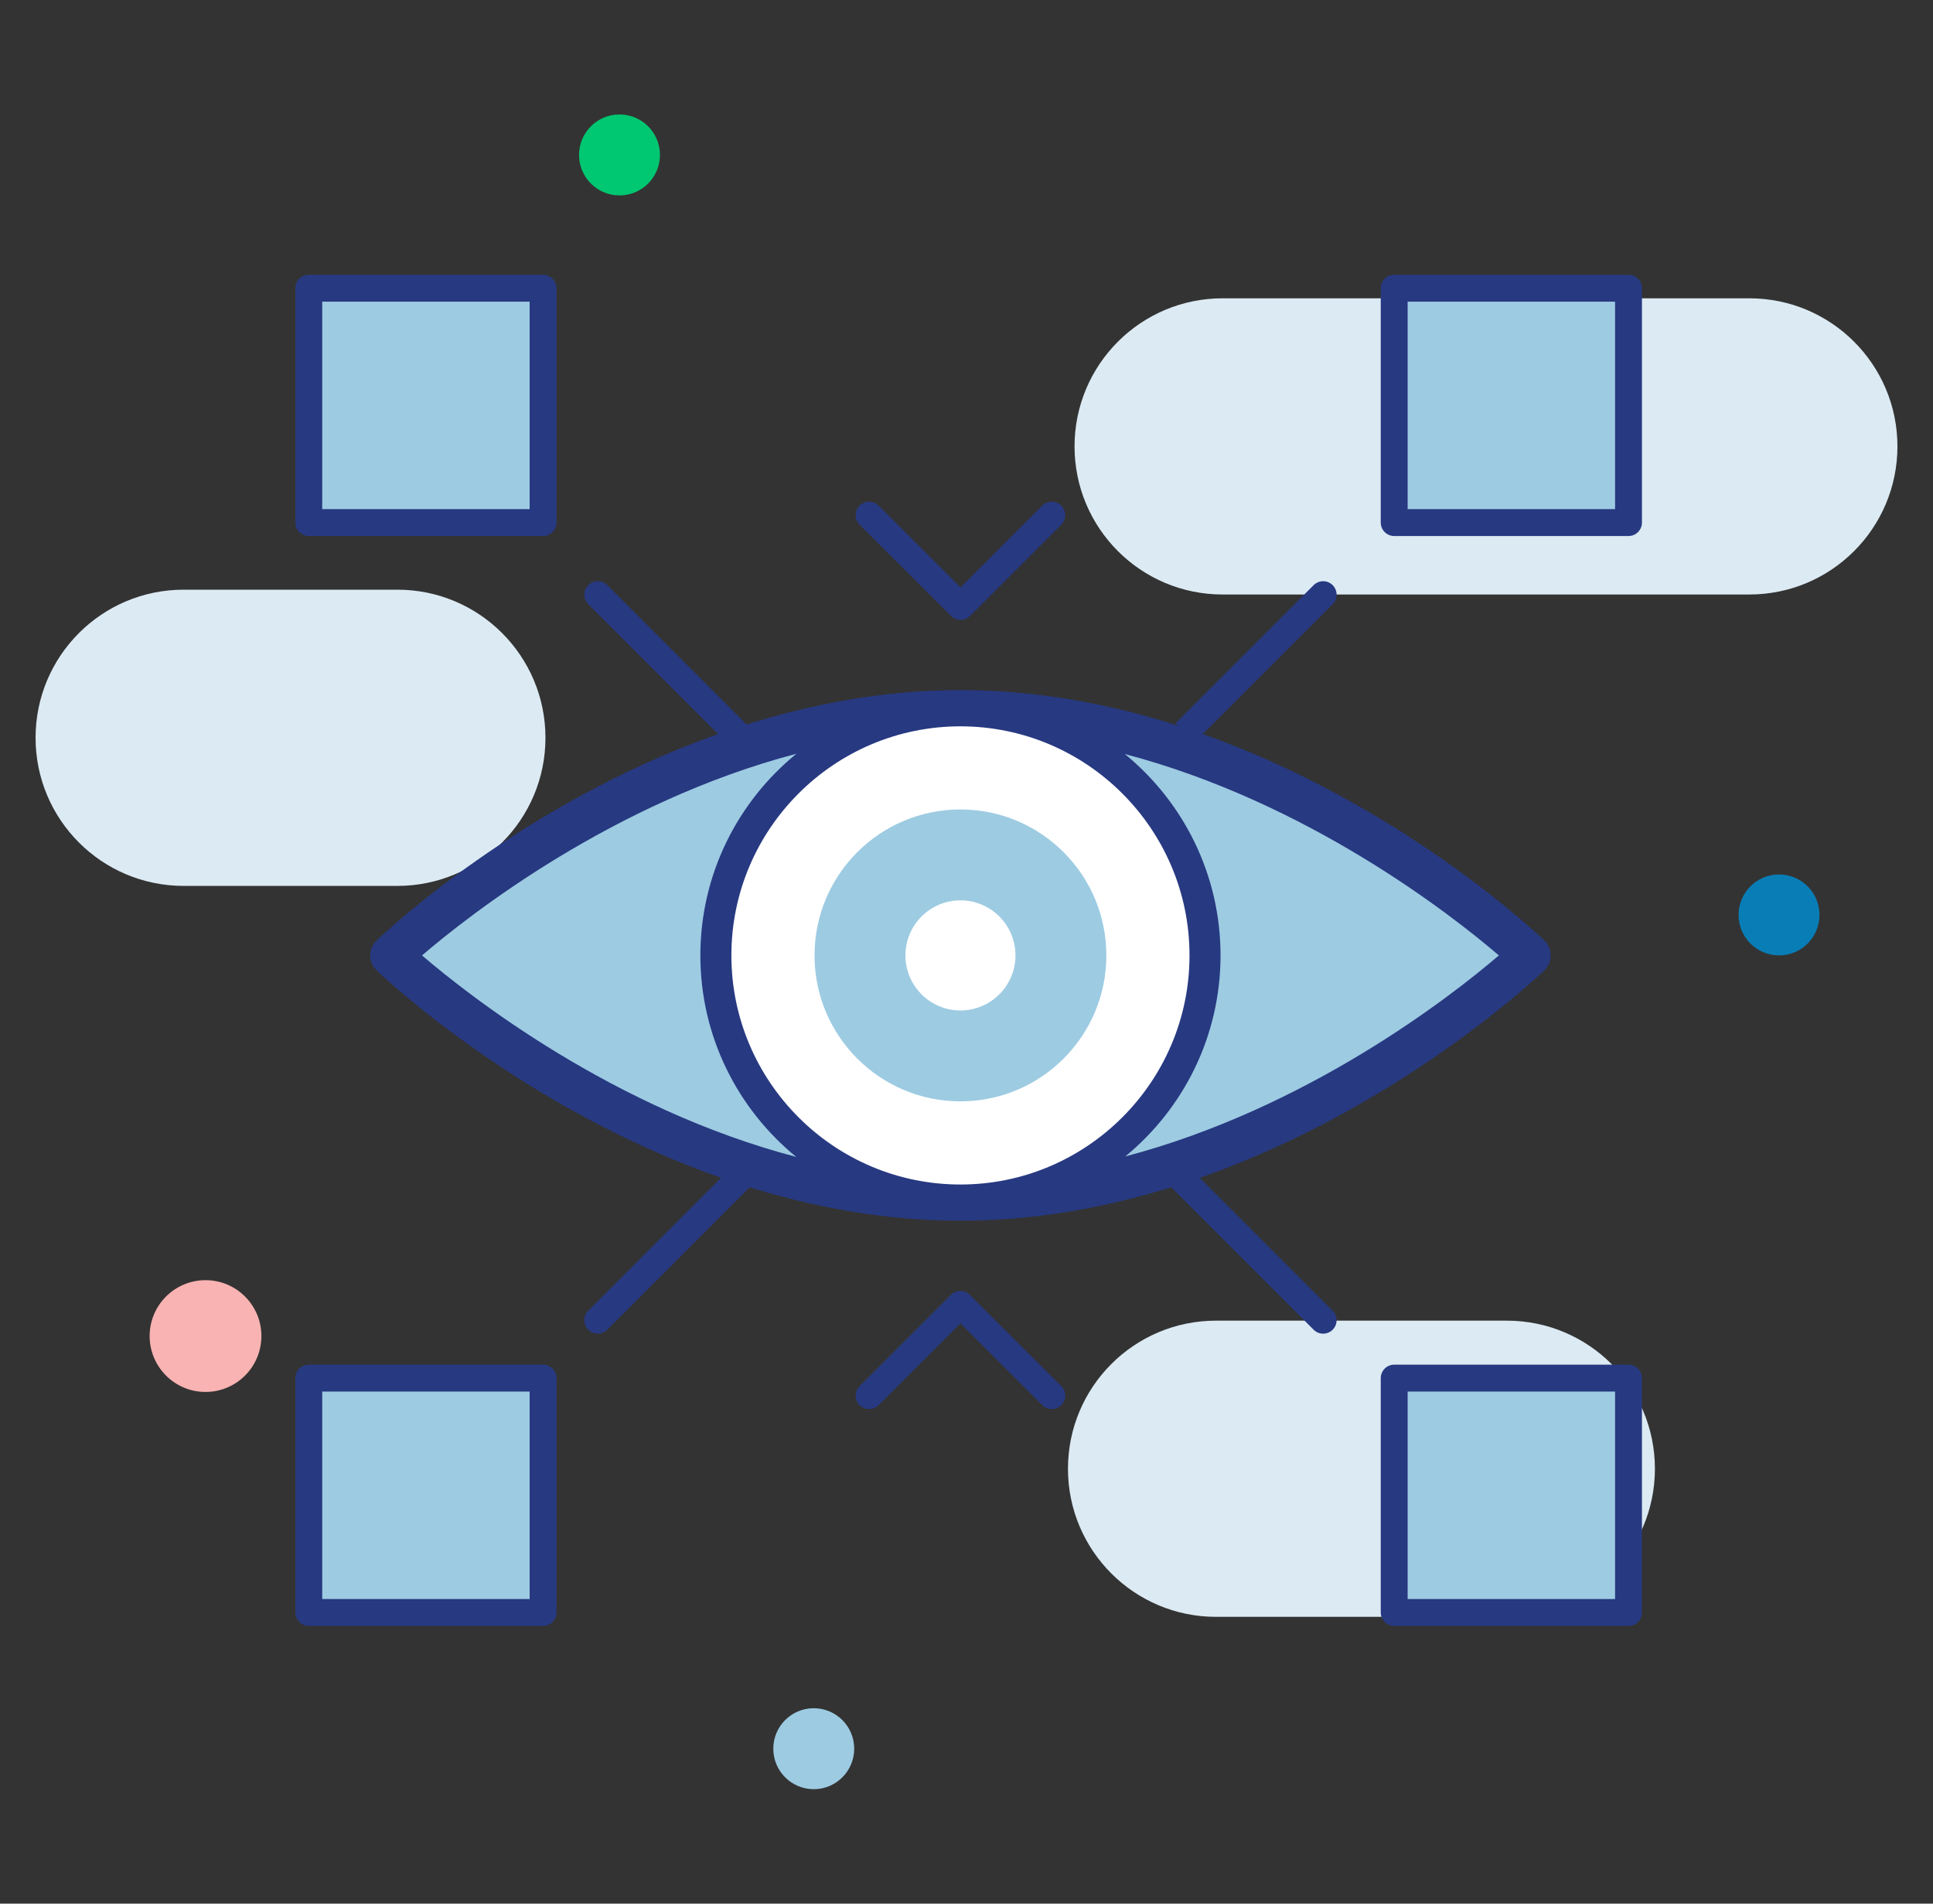
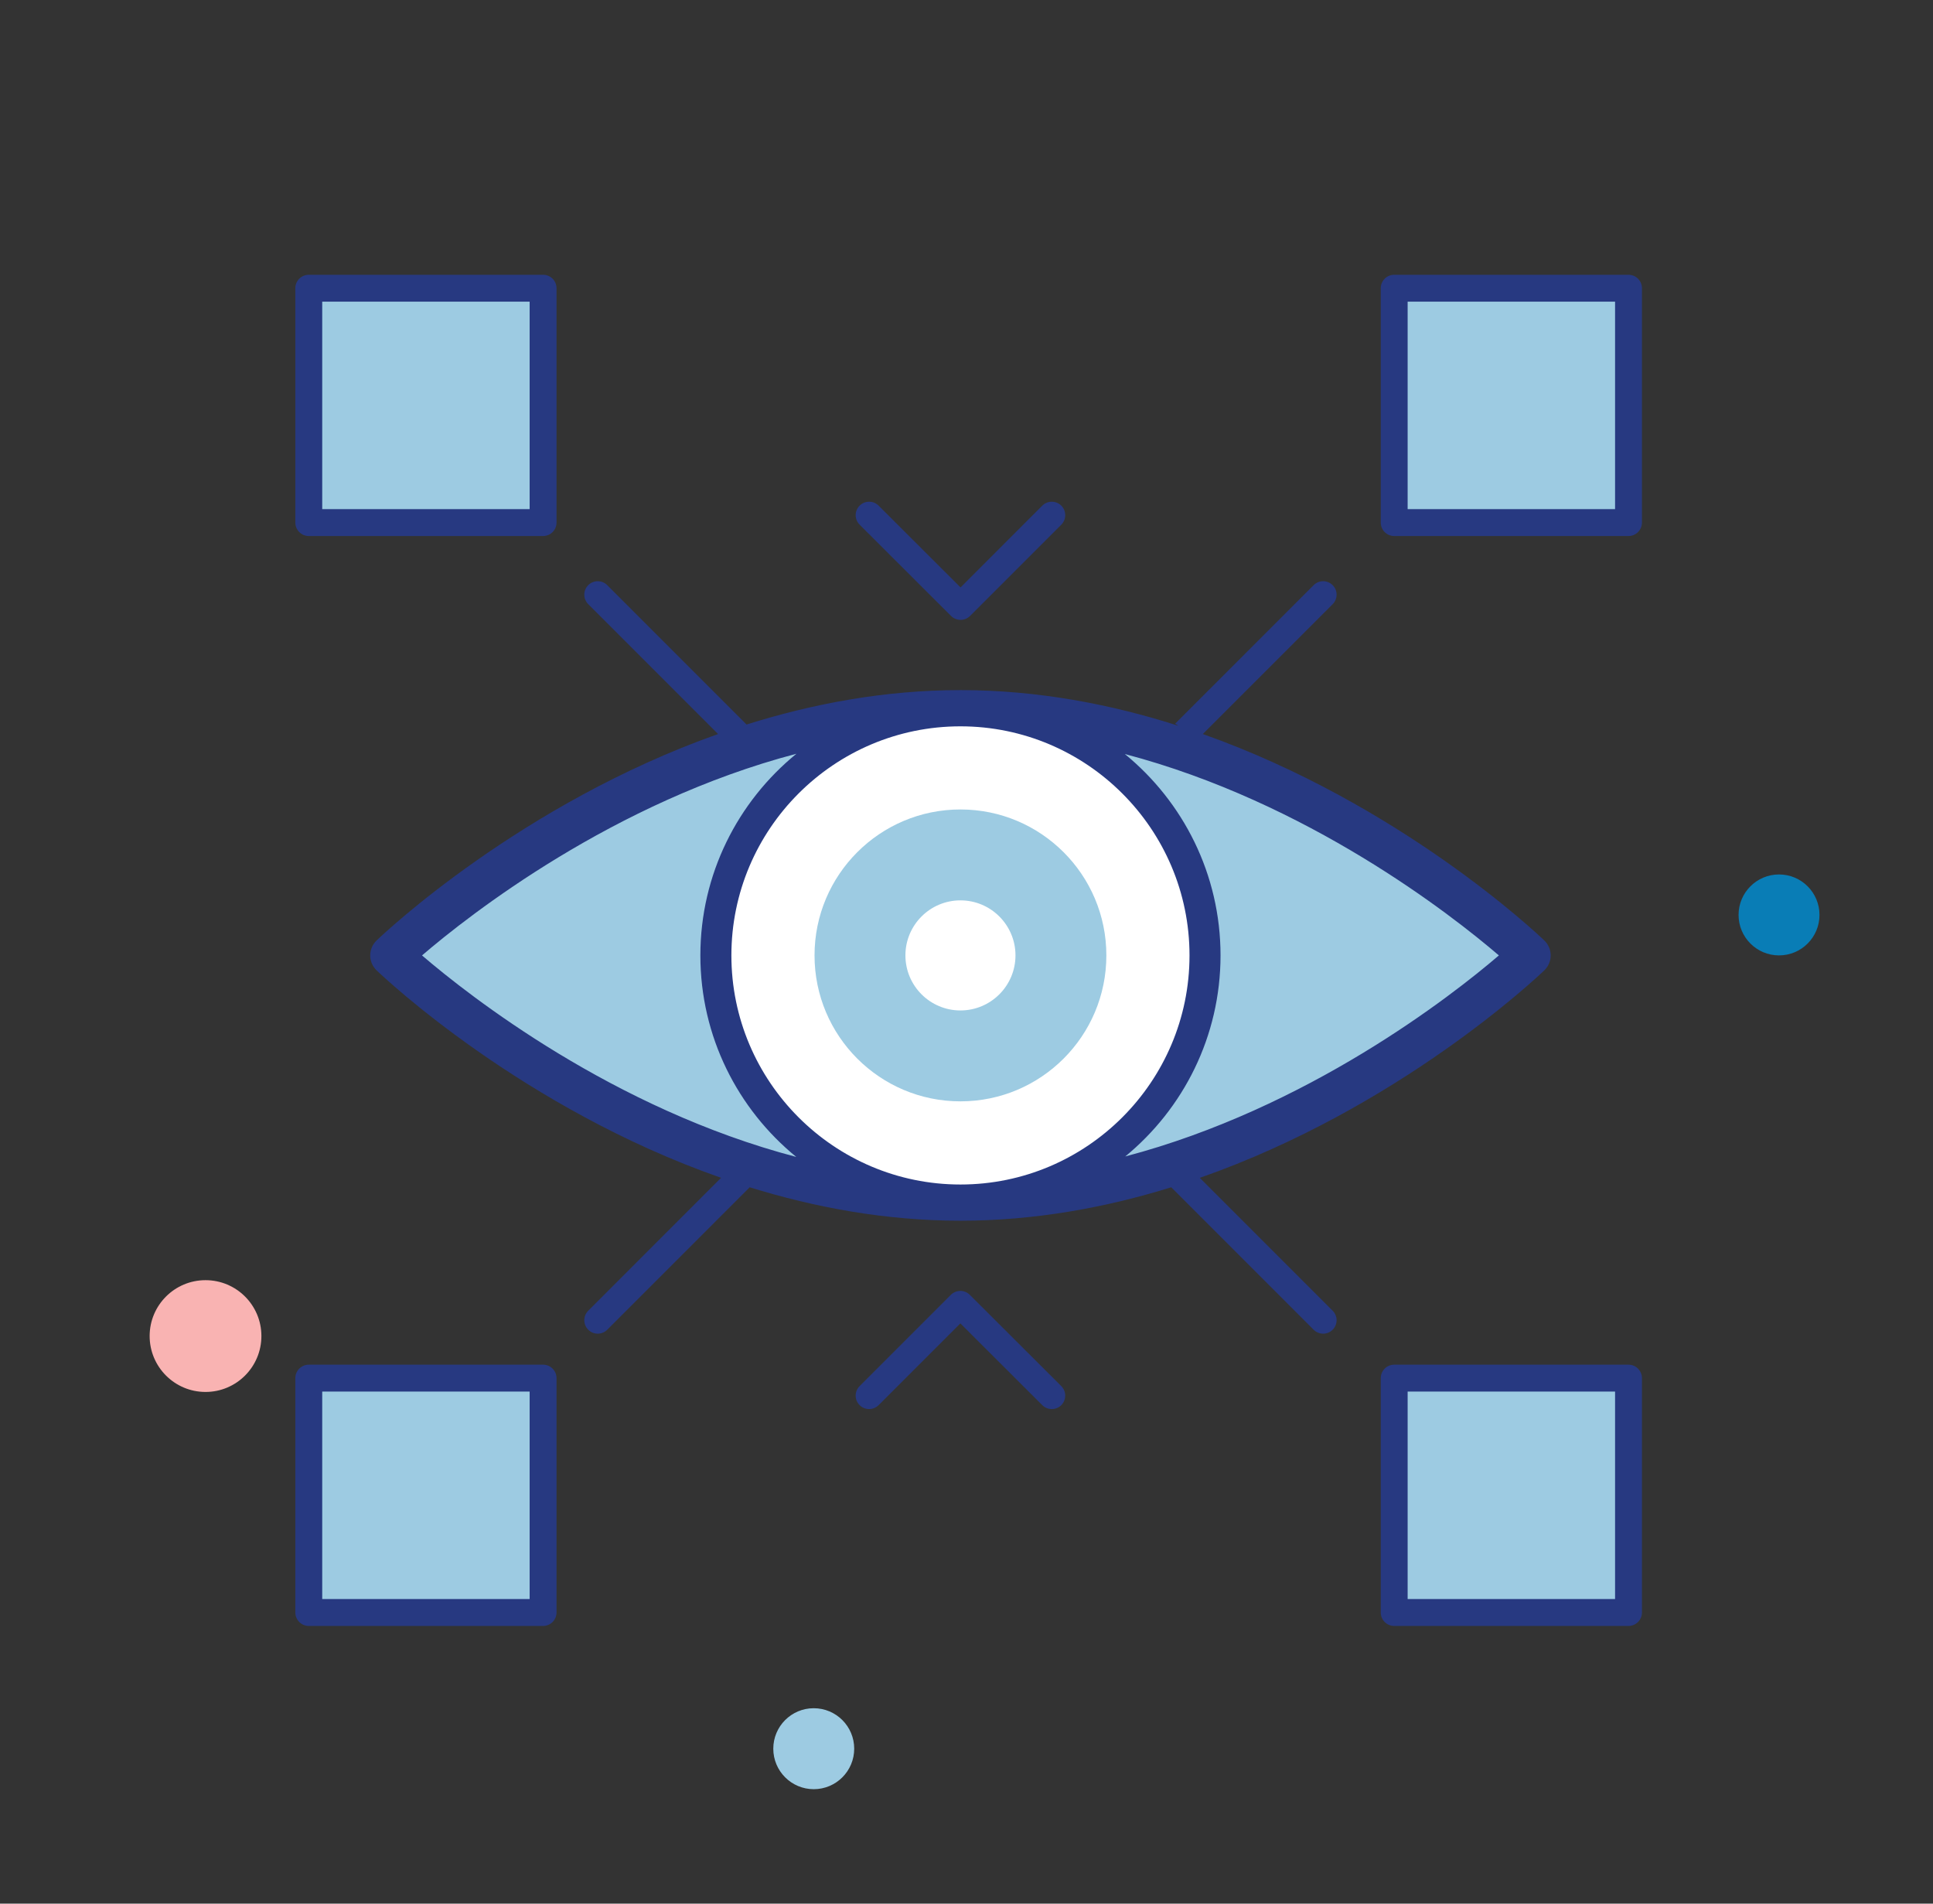
<svg xmlns="http://www.w3.org/2000/svg" width="65" height="64" viewBox="0 0 65 64" fill="none">
  <rect x="0" y="0" width="65" height="64" fill="#333333" stroke="none" />
-   <path d="M58.825 19.987H41.112C38.362 19.987 36.133 17.758 36.133 15.008V15.008C36.133 12.258 38.362 10.029 41.112 10.029H58.825C61.575 10.029 63.804 12.258 63.804 15.008V15.008C63.804 17.758 61.575 19.987 58.825 19.987ZM50.669 54.358H40.891C38.141 54.358 35.912 52.129 35.912 49.379V49.379C35.912 46.629 38.141 44.4 40.891 44.4H50.669C53.419 44.4 55.649 46.629 55.649 49.379V49.379C55.649 52.129 53.419 54.358 50.669 54.358ZM13.363 29.784H6.175C3.425 29.784 1.196 27.554 1.196 24.804V24.804C1.196 22.054 3.425 19.825 6.175 19.825H13.363C16.113 19.825 18.342 22.054 18.342 24.804V24.804C18.342 27.554 16.113 29.784 13.363 29.784Z" fill="#DCEAF3" />
  <path d="M51.448 32.12C51.448 32.12 42.874 40.344 32.296 40.344C21.719 40.344 13.145 32.12 13.145 32.12C13.145 32.12 21.719 23.896 32.296 23.896C42.874 23.896 51.448 32.12 51.448 32.12Z" fill="#9DCBE2" />
  <path d="M32.296 40.344C36.838 40.344 40.52 36.663 40.52 32.12C40.52 27.578 36.838 23.896 32.296 23.896C27.754 23.896 24.072 27.578 24.072 32.12C24.072 36.663 27.754 40.344 32.296 40.344Z" fill="white" />
  <path d="M32.296 37.027C35.006 37.027 37.203 34.83 37.203 32.12C37.203 29.411 35.006 27.214 32.296 27.214C29.586 27.214 27.39 29.411 27.39 32.12C27.39 34.83 29.586 37.027 32.296 37.027Z" fill="#9DCBE2" />
  <path d="M32.296 33.971C33.318 33.971 34.147 33.142 34.147 32.12C34.147 31.099 33.318 30.27 32.296 30.27C31.274 30.27 30.446 31.099 30.446 32.12C30.446 33.142 31.274 33.971 32.296 33.971Z" fill="white" />
  <path d="M6.911 46.797C7.949 46.797 8.79 45.955 8.79 44.917C8.79 43.88 7.949 43.039 6.911 43.039C5.873 43.039 5.032 43.88 5.032 44.917C5.032 45.955 5.873 46.797 6.911 46.797Z" fill="#F9B3B2" />
  <path d="M59.822 32.12C60.574 32.12 61.183 31.511 61.183 30.76C61.183 30.008 60.574 29.399 59.822 29.399C59.071 29.399 58.462 30.008 58.462 30.76C58.462 31.511 59.071 32.12 59.822 32.12Z" fill="#097DB6" />
-   <path d="M20.831 6.57C21.583 6.57 22.192 5.96 22.192 5.209C22.192 4.457 21.583 3.848 20.831 3.848C20.08 3.848 19.471 4.457 19.471 5.209C19.471 5.96 20.08 6.57 20.831 6.57Z" fill="#00C771" />
  <path d="M27.363 60.152C28.115 60.152 28.724 59.542 28.724 58.791C28.724 58.039 28.115 57.43 27.363 57.43C26.612 57.43 26.003 58.039 26.003 58.791C26.003 59.542 26.612 60.152 27.363 60.152Z" fill="#9DCBE2" />
  <path d="M18.262 9.69H10.383V17.569H18.262V9.69Z" fill="#9DCBE2" />
  <path d="M54.761 9.69H46.882V17.569H54.761V9.69Z" fill="#9DCBE2" />
  <path d="M18.262 46.333H10.383V54.212H18.262V46.333Z" fill="#9DCBE2" />
  <path d="M54.761 46.333H46.882V54.212H54.761V46.333Z" fill="#9DCBE2" />
  <path d="M40.346 39.599C47.022 37.261 51.668 32.874 51.93 32.623C52.067 32.492 52.144 32.31 52.144 32.121C52.144 31.931 52.067 31.75 51.93 31.619C51.669 31.368 47.069 27.024 40.447 24.678L44.813 20.312C44.989 20.135 44.989 19.849 44.813 19.673C44.636 19.496 44.35 19.496 44.173 19.673L39.515 24.331C39.556 24.348 39.587 24.38 39.626 24.401C37.368 23.678 34.897 23.201 32.296 23.201C29.748 23.201 27.326 23.659 25.105 24.358L20.42 19.673C20.243 19.496 19.957 19.496 19.78 19.673C19.604 19.849 19.604 20.135 19.78 20.312L24.146 24.678C17.523 27.024 12.924 31.368 12.663 31.619C12.526 31.75 12.449 31.931 12.449 32.121C12.449 32.31 12.526 32.492 12.663 32.623C12.925 32.874 17.57 37.261 24.247 39.598L19.78 44.066C19.604 44.242 19.604 44.528 19.78 44.705C19.957 44.882 20.243 44.882 20.42 44.705L25.209 39.916C27.401 40.596 29.788 41.04 32.296 41.04C34.805 41.04 37.191 40.596 39.384 39.916L44.173 44.705C44.35 44.882 44.636 44.882 44.813 44.705C44.989 44.528 44.989 44.242 44.813 44.066L40.346 39.599ZM37.838 38.88C39.793 37.275 41.042 34.841 41.042 32.121C41.042 29.393 39.786 26.955 37.824 25.35C43.968 26.967 48.805 30.752 50.402 32.121C48.807 33.488 43.975 37.262 37.838 38.88ZM32.296 24.419C36.543 24.419 39.999 27.874 39.999 32.121C39.999 36.367 36.543 39.823 32.296 39.823C28.049 39.823 24.594 36.367 24.594 32.121C24.594 27.874 28.049 24.419 32.296 24.419ZM26.781 25.341C24.812 26.946 23.551 29.388 23.551 32.121C23.551 34.851 24.809 37.291 26.776 38.896C20.626 37.282 15.788 33.49 14.191 32.121C15.789 30.751 20.63 26.956 26.781 25.341ZM10.383 18.021H18.262C18.512 18.021 18.714 17.818 18.714 17.569V9.69C18.714 9.44 18.512 9.238 18.262 9.238H10.383C10.134 9.238 9.931 9.44 9.931 9.69V17.569C9.931 17.818 10.134 18.021 10.383 18.021ZM10.835 10.142H17.81V17.116H10.835V10.142ZM54.761 9.238H46.882C46.632 9.238 46.43 9.44 46.43 9.69V17.569C46.43 17.818 46.632 18.021 46.882 18.021H54.761C55.011 18.021 55.213 17.818 55.213 17.569V9.69C55.213 9.44 55.011 9.238 54.761 9.238ZM54.309 17.116H47.334V10.142H54.309V17.116ZM18.262 45.88H10.383C10.134 45.88 9.931 46.083 9.931 46.333V54.212C9.931 54.461 10.134 54.664 10.383 54.664H18.262C18.512 54.664 18.714 54.461 18.714 54.212V46.333C18.714 46.083 18.512 45.88 18.262 45.88ZM17.81 53.76H10.835V46.785H17.81V53.76H17.81ZM54.761 45.88H46.882C46.632 45.88 46.43 46.083 46.43 46.333V54.212C46.43 54.461 46.632 54.664 46.882 54.664H54.761C55.011 54.664 55.213 54.461 55.213 54.212V46.333C55.213 46.083 55.011 45.88 54.761 45.88ZM54.309 53.76H47.334V46.785H54.309V53.76Z" fill="#273981" />
  <path d="M31.98 20.708C32.069 20.796 32.184 20.84 32.3 20.84C32.416 20.84 32.531 20.796 32.62 20.708L35.688 17.64C35.864 17.463 35.864 17.177 35.688 17C35.511 16.824 35.225 16.824 35.048 17L32.3 19.749L29.545 17C29.368 16.823 29.081 16.824 28.905 17.001C28.729 17.177 28.729 17.464 28.906 17.64L31.98 20.708ZM32.612 43.533C32.436 43.356 32.15 43.356 31.973 43.533L28.905 46.601C28.729 46.778 28.729 47.064 28.905 47.24C29.082 47.417 29.368 47.417 29.545 47.24L32.293 44.492L35.048 47.241C35.225 47.417 35.512 47.417 35.688 47.24C35.864 47.063 35.864 46.777 35.687 46.601L32.612 43.533Z" fill="#273981" />
</svg>